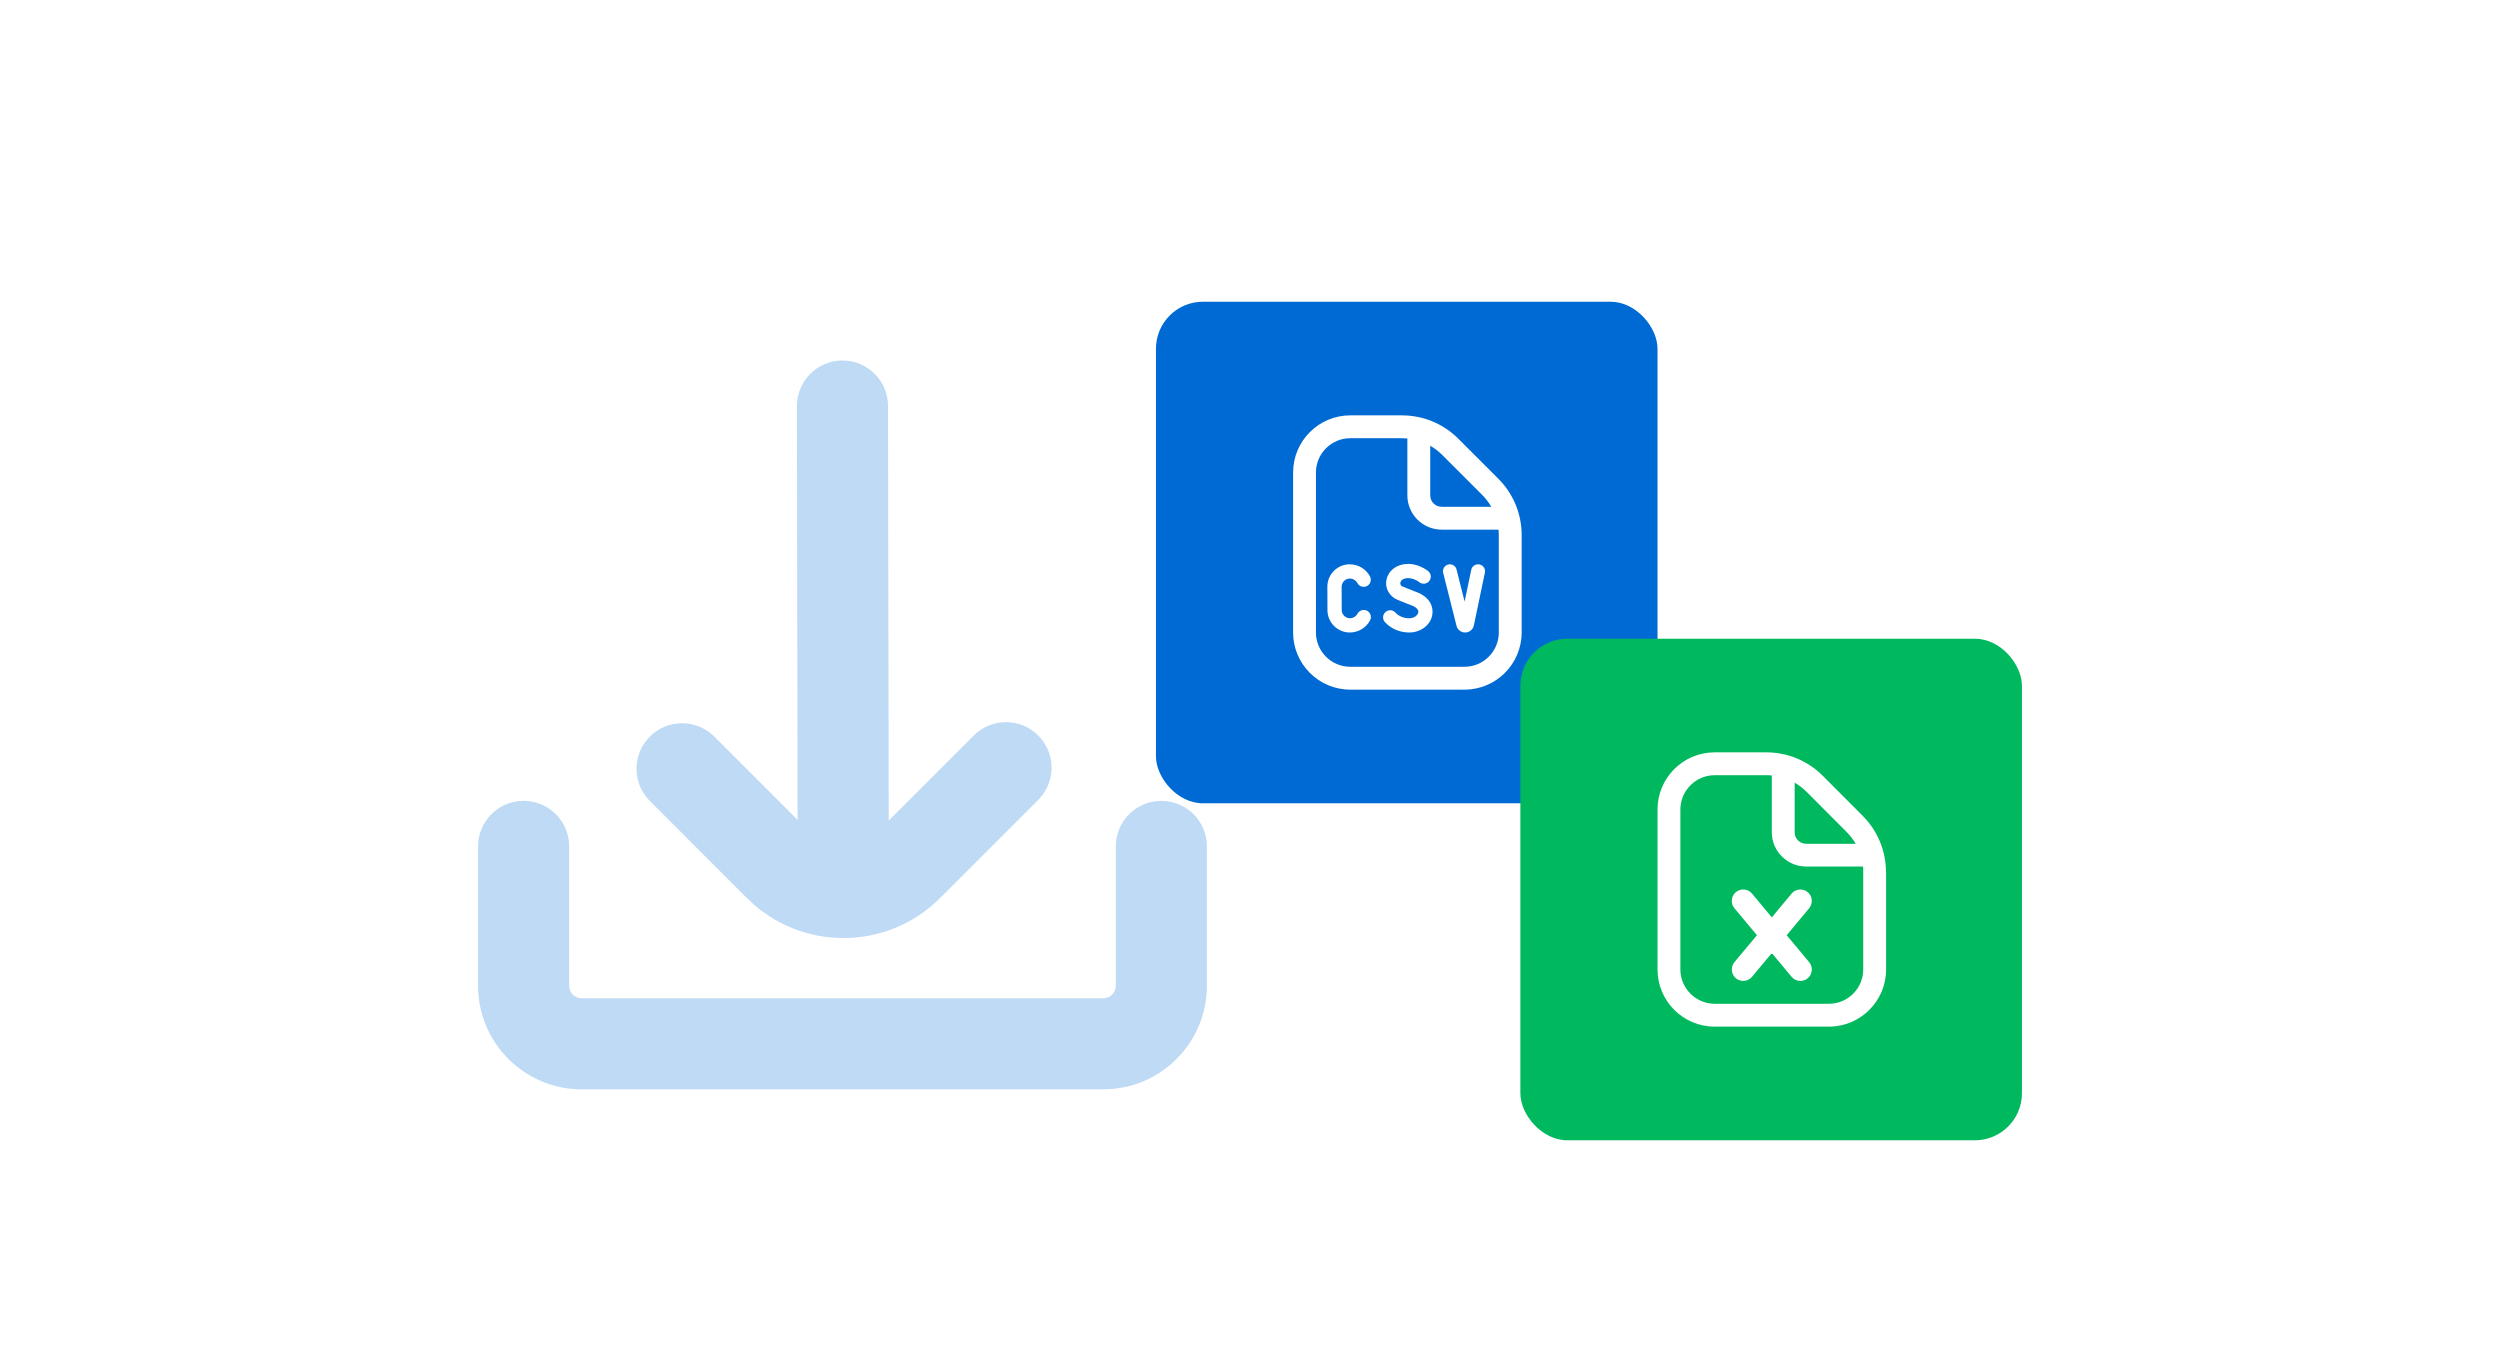
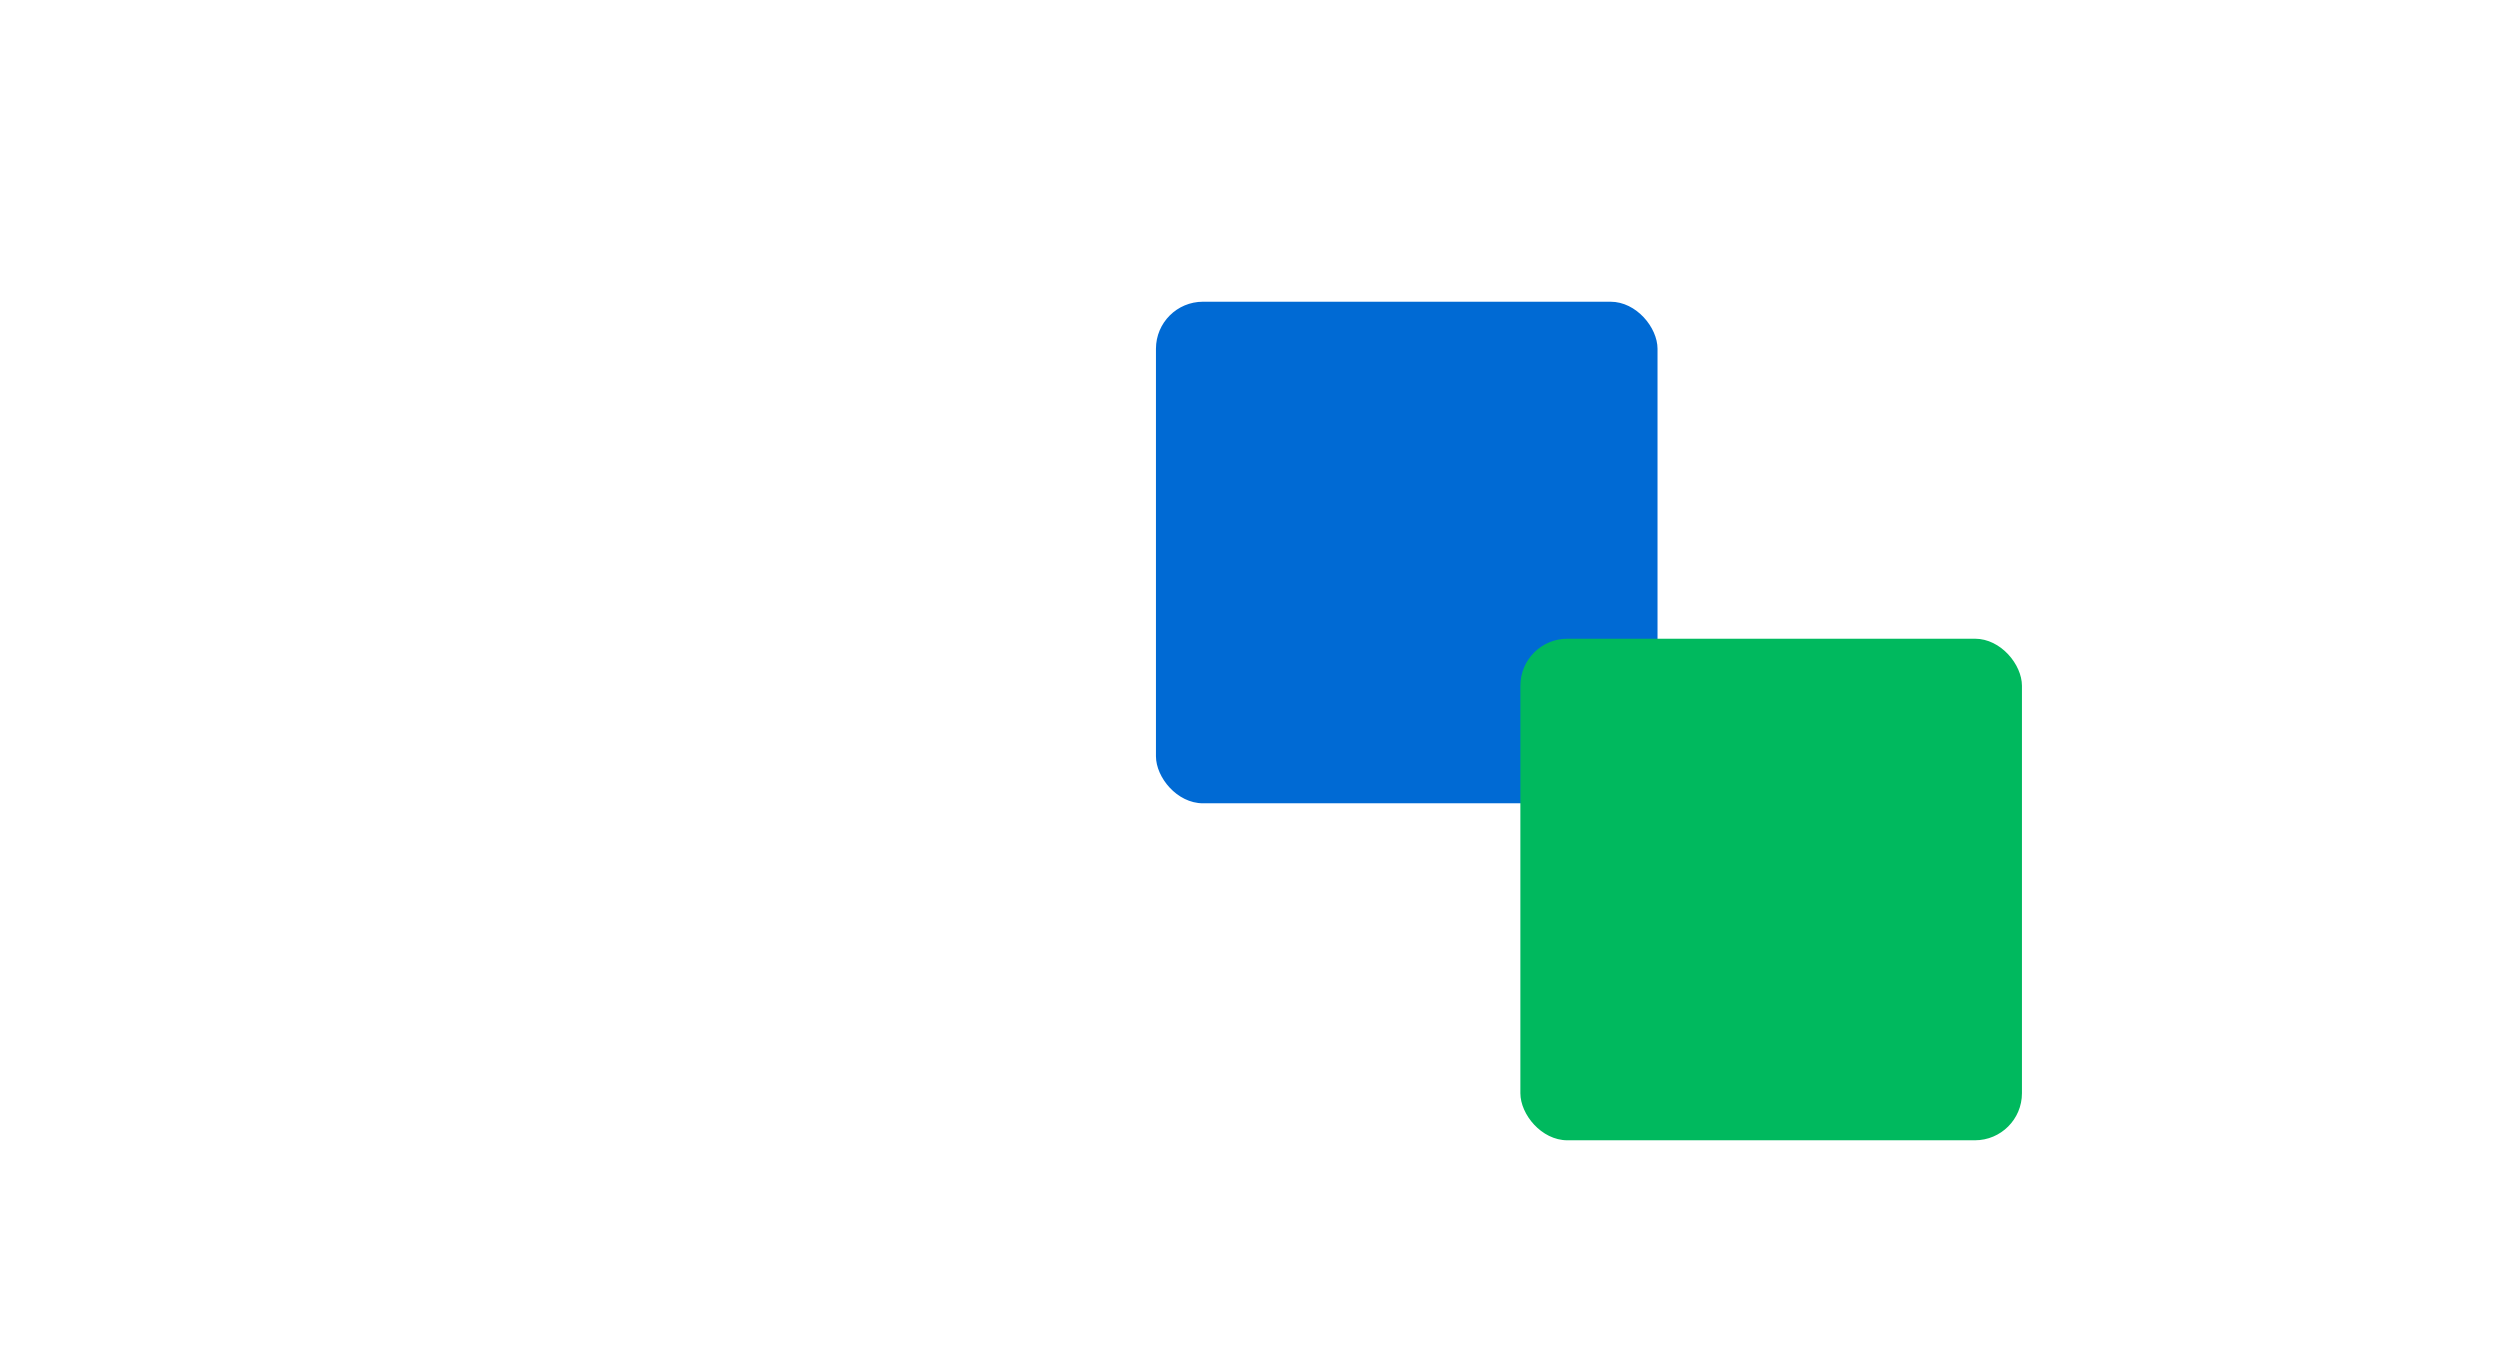
<svg xmlns="http://www.w3.org/2000/svg" width="638" height="349" viewBox="0 0 638 349" fill="none">
  <g clip-path="url(#clip0_5054_4344)">
    <g filter="url(#filter0_dd_5054_4344)">
      <rect x="295" y="63" width="128" height="128" rx="12" fill="#006AD4" />
-       <path d="M365.529 142.913C365.065 145.521 362.574 147.414 359.611 147.414C357.214 147.414 354.962 146.448 353.434 144.763C352.76 144.022 352.816 142.876 353.557 142.205C354.297 141.531 355.444 141.586 356.114 142.327C356.946 143.243 358.249 143.788 359.605 143.788C360.906 143.788 361.819 143.018 361.953 142.275C362.131 141.274 360.644 140.644 360.183 140.472C358.001 139.667 356.036 138.79 356.036 138.79C354.297 137.681 353.53 135.981 353.781 134.211C354.052 132.327 355.429 130.792 357.374 130.206C361.195 129.054 364.356 131.653 364.485 131.764L364.494 131.769C365.255 132.411 365.354 133.549 364.712 134.31L364.698 134.324C364.056 135.086 362.922 135.185 362.16 134.543C362.087 134.485 360.326 133.108 358.418 133.674C357.57 133.931 357.401 134.494 357.369 134.721C357.345 134.893 357.331 135.316 357.745 135.599C357.791 135.599 359.527 136.363 361.434 137.069C364.981 138.378 365.87 140.942 365.517 142.908L365.529 142.913ZM348.036 141.656C347.374 141.656 346.755 142.009 346.446 142.596C346.085 143.284 345.344 143.768 344.507 143.783C343.343 143.762 342.404 142.817 342.407 141.648C342.407 141.248 342.386 136.054 342.383 135.777C342.381 134.607 343.32 133.662 344.483 133.642C345.32 133.656 346.061 134.141 346.423 134.829C346.732 135.415 347.35 135.768 348.012 135.768C349.383 135.768 350.261 134.307 349.616 133.097C348.639 131.265 346.691 130.011 344.448 130.011C341.299 130.011 338.744 132.566 338.744 135.716L338.767 141.709C338.767 144.859 341.322 147.414 344.472 147.414C346.712 147.414 348.663 146.16 349.64 144.328C350.284 143.118 349.406 141.656 348.036 141.656ZM377.221 130.011H377.186C376.352 130.011 375.635 130.597 375.463 131.411L373.771 139.527L371.712 131.341C371.516 130.559 370.811 130.011 370.006 130.011C368.86 130.011 368.02 131.09 368.3 132.201L371.697 145.693C371.951 146.705 372.861 147.414 373.905 147.414C374.984 147.414 375.915 146.658 376.133 145.602L378.945 132.131C379.172 131.037 378.338 130.011 377.221 130.011ZM388.327 122.58V147.414C388.327 155.454 381.786 161.996 373.745 161.996H344.583C336.542 161.996 330 155.454 330 147.414V106.583C330 98.542 336.542 92 344.583 92H357.751C363.204 92 368.332 94.126 372.187 97.982L382.348 108.143C386.204 111.998 388.327 117.126 388.327 122.58ZM368.06 102.103C367.133 101.175 366.103 100.391 364.995 99.752V112.413C364.995 114.023 366.302 115.329 367.912 115.329H380.572C379.936 114.221 379.149 113.191 378.222 112.264L368.06 102.103ZM382.494 122.58C382.494 122.104 382.471 121.632 382.427 121.165H367.912C363.088 121.165 359.162 117.239 359.162 112.416V97.9C358.696 97.856 358.223 97.833 357.748 97.833H344.58C339.756 97.833 335.83 101.759 335.83 106.583V147.414C335.83 152.238 339.756 156.163 344.58 156.163H373.745C378.569 156.163 382.494 152.238 382.494 147.414V122.58Z" fill="white" />
    </g>
    <g filter="url(#filter1_dd_5054_4344)">
      <rect x="388" y="149" width="128" height="128" rx="12" fill="#00B95E" />
-       <path d="M461.702 217.781L455.957 224.664L461.702 231.547C462.723 232.772 462.577 234.609 461.323 235.659C460.769 236.126 460.127 236.33 459.456 236.33C458.611 236.33 457.794 235.98 457.211 235.28L452.165 229.214L447.12 235.28C446.536 235.98 445.72 236.33 444.874 236.33C444.203 236.33 443.561 236.097 443.007 235.659C441.782 234.639 441.607 232.801 442.628 231.547L448.374 224.664L442.628 217.781C441.607 216.556 441.753 214.719 443.007 213.669C444.261 212.648 446.07 212.794 447.12 214.048L452.165 220.114L457.211 214.048C458.231 212.823 460.069 212.648 461.323 213.669C462.548 214.69 462.723 216.527 461.702 217.781ZM481.33 208.594V233.414C481.33 241.463 474.797 247.996 466.748 247.996H437.583C429.533 247.996 423 241.463 423 233.414V192.583C423 184.533 429.533 178 437.583 178H450.736C456.19 178 461.323 180.129 465.173 183.979L475.322 194.157C479.172 198.007 481.301 203.14 481.301 208.594H481.33ZM461.06 188.091C460.127 187.158 459.106 186.37 457.998 185.729V198.416C457.998 200.02 459.311 201.332 460.915 201.332H473.572C472.931 200.224 472.143 199.203 471.21 198.27L461.06 188.091ZM475.497 208.565C475.497 208.098 475.497 207.603 475.439 207.136H460.915C456.102 207.136 452.165 203.199 452.165 198.386V183.891C451.698 183.833 451.232 183.833 450.736 183.833H437.583C432.77 183.833 428.833 187.77 428.833 192.583V233.414C428.833 238.226 432.77 242.163 437.583 242.163H466.748C471.56 242.163 475.497 238.226 475.497 233.414V208.594V208.565Z" fill="white" />
    </g>
    <g opacity="0.25" clip-path="url(#clip1_5054_4344)">
-       <path d="M190.595 229.175C204.215 242.795 226.297 242.795 239.916 229.175L239.917 229.175L264.81 204.282C269.428 199.822 269.556 192.462 265.095 187.844C260.635 183.226 253.276 183.098 248.658 187.559C248.561 187.652 248.465 187.747 248.372 187.844L226.804 209.405L226.625 103.625C226.625 97.205 221.421 92 215 92C208.58 92 203.375 97.205 203.375 103.625L203.538 209.234L182.14 187.837C177.522 183.376 170.163 183.504 165.703 188.122C161.352 192.627 161.352 199.769 165.703 204.274L190.595 229.175Z" fill="#006AD4" />
-       <path d="M296.375 204.375C289.955 204.375 284.75 209.58 284.75 216V251.58C284.746 253.329 283.329 254.746 281.58 254.75H148.42C146.671 254.745 145.254 253.329 145.25 251.58V216C145.25 209.58 140.045 204.375 133.625 204.375C127.205 204.375 122 209.58 122 216V251.58C122.017 266.164 133.836 277.983 148.42 278H281.58C296.164 277.983 307.983 266.164 308 251.58V216C308 209.58 302.795 204.375 296.375 204.375Z" fill="#006AD4" />
-     </g>
+       </g>
  </g>
  <defs>
    <filter id="filter0_dd_5054_4344" x="283" y="61" width="152" height="152" filterUnits="userSpaceOnUse" color-interpolation-filters="sRGB">
      <feFlood flood-opacity="0" result="BackgroundImageFix" />
      <feColorMatrix in="SourceAlpha" type="matrix" values="0 0 0 0 0 0 0 0 0 0 0 0 0 0 0 0 0 0 127 0" result="hardAlpha" />
      <feMorphology radius="3" operator="erode" in="SourceAlpha" result="effect1_dropShadow_5054_4344" />
      <feOffset dy="10" />
      <feGaussianBlur stdDeviation="7.5" />
      <feComposite in2="hardAlpha" operator="out" />
      <feColorMatrix type="matrix" values="0 0 0 0 0 0 0 0 0 0 0 0 0 0 0 0 0 0 0.1 0" />
      <feBlend mode="normal" in2="BackgroundImageFix" result="effect1_dropShadow_5054_4344" />
      <feColorMatrix in="SourceAlpha" type="matrix" values="0 0 0 0 0 0 0 0 0 0 0 0 0 0 0 0 0 0 127 0" result="hardAlpha" />
      <feOffset dy="4" />
      <feGaussianBlur stdDeviation="3" />
      <feComposite in2="hardAlpha" operator="out" />
      <feColorMatrix type="matrix" values="0 0 0 0 0 0 0 0 0 0 0 0 0 0 0 0 0 0 0.05 0" />
      <feBlend mode="normal" in2="effect1_dropShadow_5054_4344" result="effect2_dropShadow_5054_4344" />
      <feBlend mode="normal" in="SourceGraphic" in2="effect2_dropShadow_5054_4344" result="shape" />
    </filter>
    <filter id="filter1_dd_5054_4344" x="376" y="147" width="152" height="152" filterUnits="userSpaceOnUse" color-interpolation-filters="sRGB">
      <feFlood flood-opacity="0" result="BackgroundImageFix" />
      <feColorMatrix in="SourceAlpha" type="matrix" values="0 0 0 0 0 0 0 0 0 0 0 0 0 0 0 0 0 0 127 0" result="hardAlpha" />
      <feMorphology radius="3" operator="erode" in="SourceAlpha" result="effect1_dropShadow_5054_4344" />
      <feOffset dy="10" />
      <feGaussianBlur stdDeviation="7.5" />
      <feComposite in2="hardAlpha" operator="out" />
      <feColorMatrix type="matrix" values="0 0 0 0 0 0 0 0 0 0 0 0 0 0 0 0 0 0 0.1 0" />
      <feBlend mode="normal" in2="BackgroundImageFix" result="effect1_dropShadow_5054_4344" />
      <feColorMatrix in="SourceAlpha" type="matrix" values="0 0 0 0 0 0 0 0 0 0 0 0 0 0 0 0 0 0 127 0" result="hardAlpha" />
      <feOffset dy="4" />
      <feGaussianBlur stdDeviation="3" />
      <feComposite in2="hardAlpha" operator="out" />
      <feColorMatrix type="matrix" values="0 0 0 0 0 0 0 0 0 0 0 0 0 0 0 0 0 0 0.05 0" />
      <feBlend mode="normal" in2="effect1_dropShadow_5054_4344" result="effect2_dropShadow_5054_4344" />
      <feBlend mode="normal" in="SourceGraphic" in2="effect2_dropShadow_5054_4344" result="shape" />
    </filter>
    <clipPath id="clip0_5054_4344">
      <rect width="638" height="349" rx="12" fill="white" />
    </clipPath>
    <clipPath id="clip1_5054_4344">
-       <rect width="186" height="186" fill="white" transform="translate(122 92)" />
-     </clipPath>
+       </clipPath>
  </defs>
</svg>